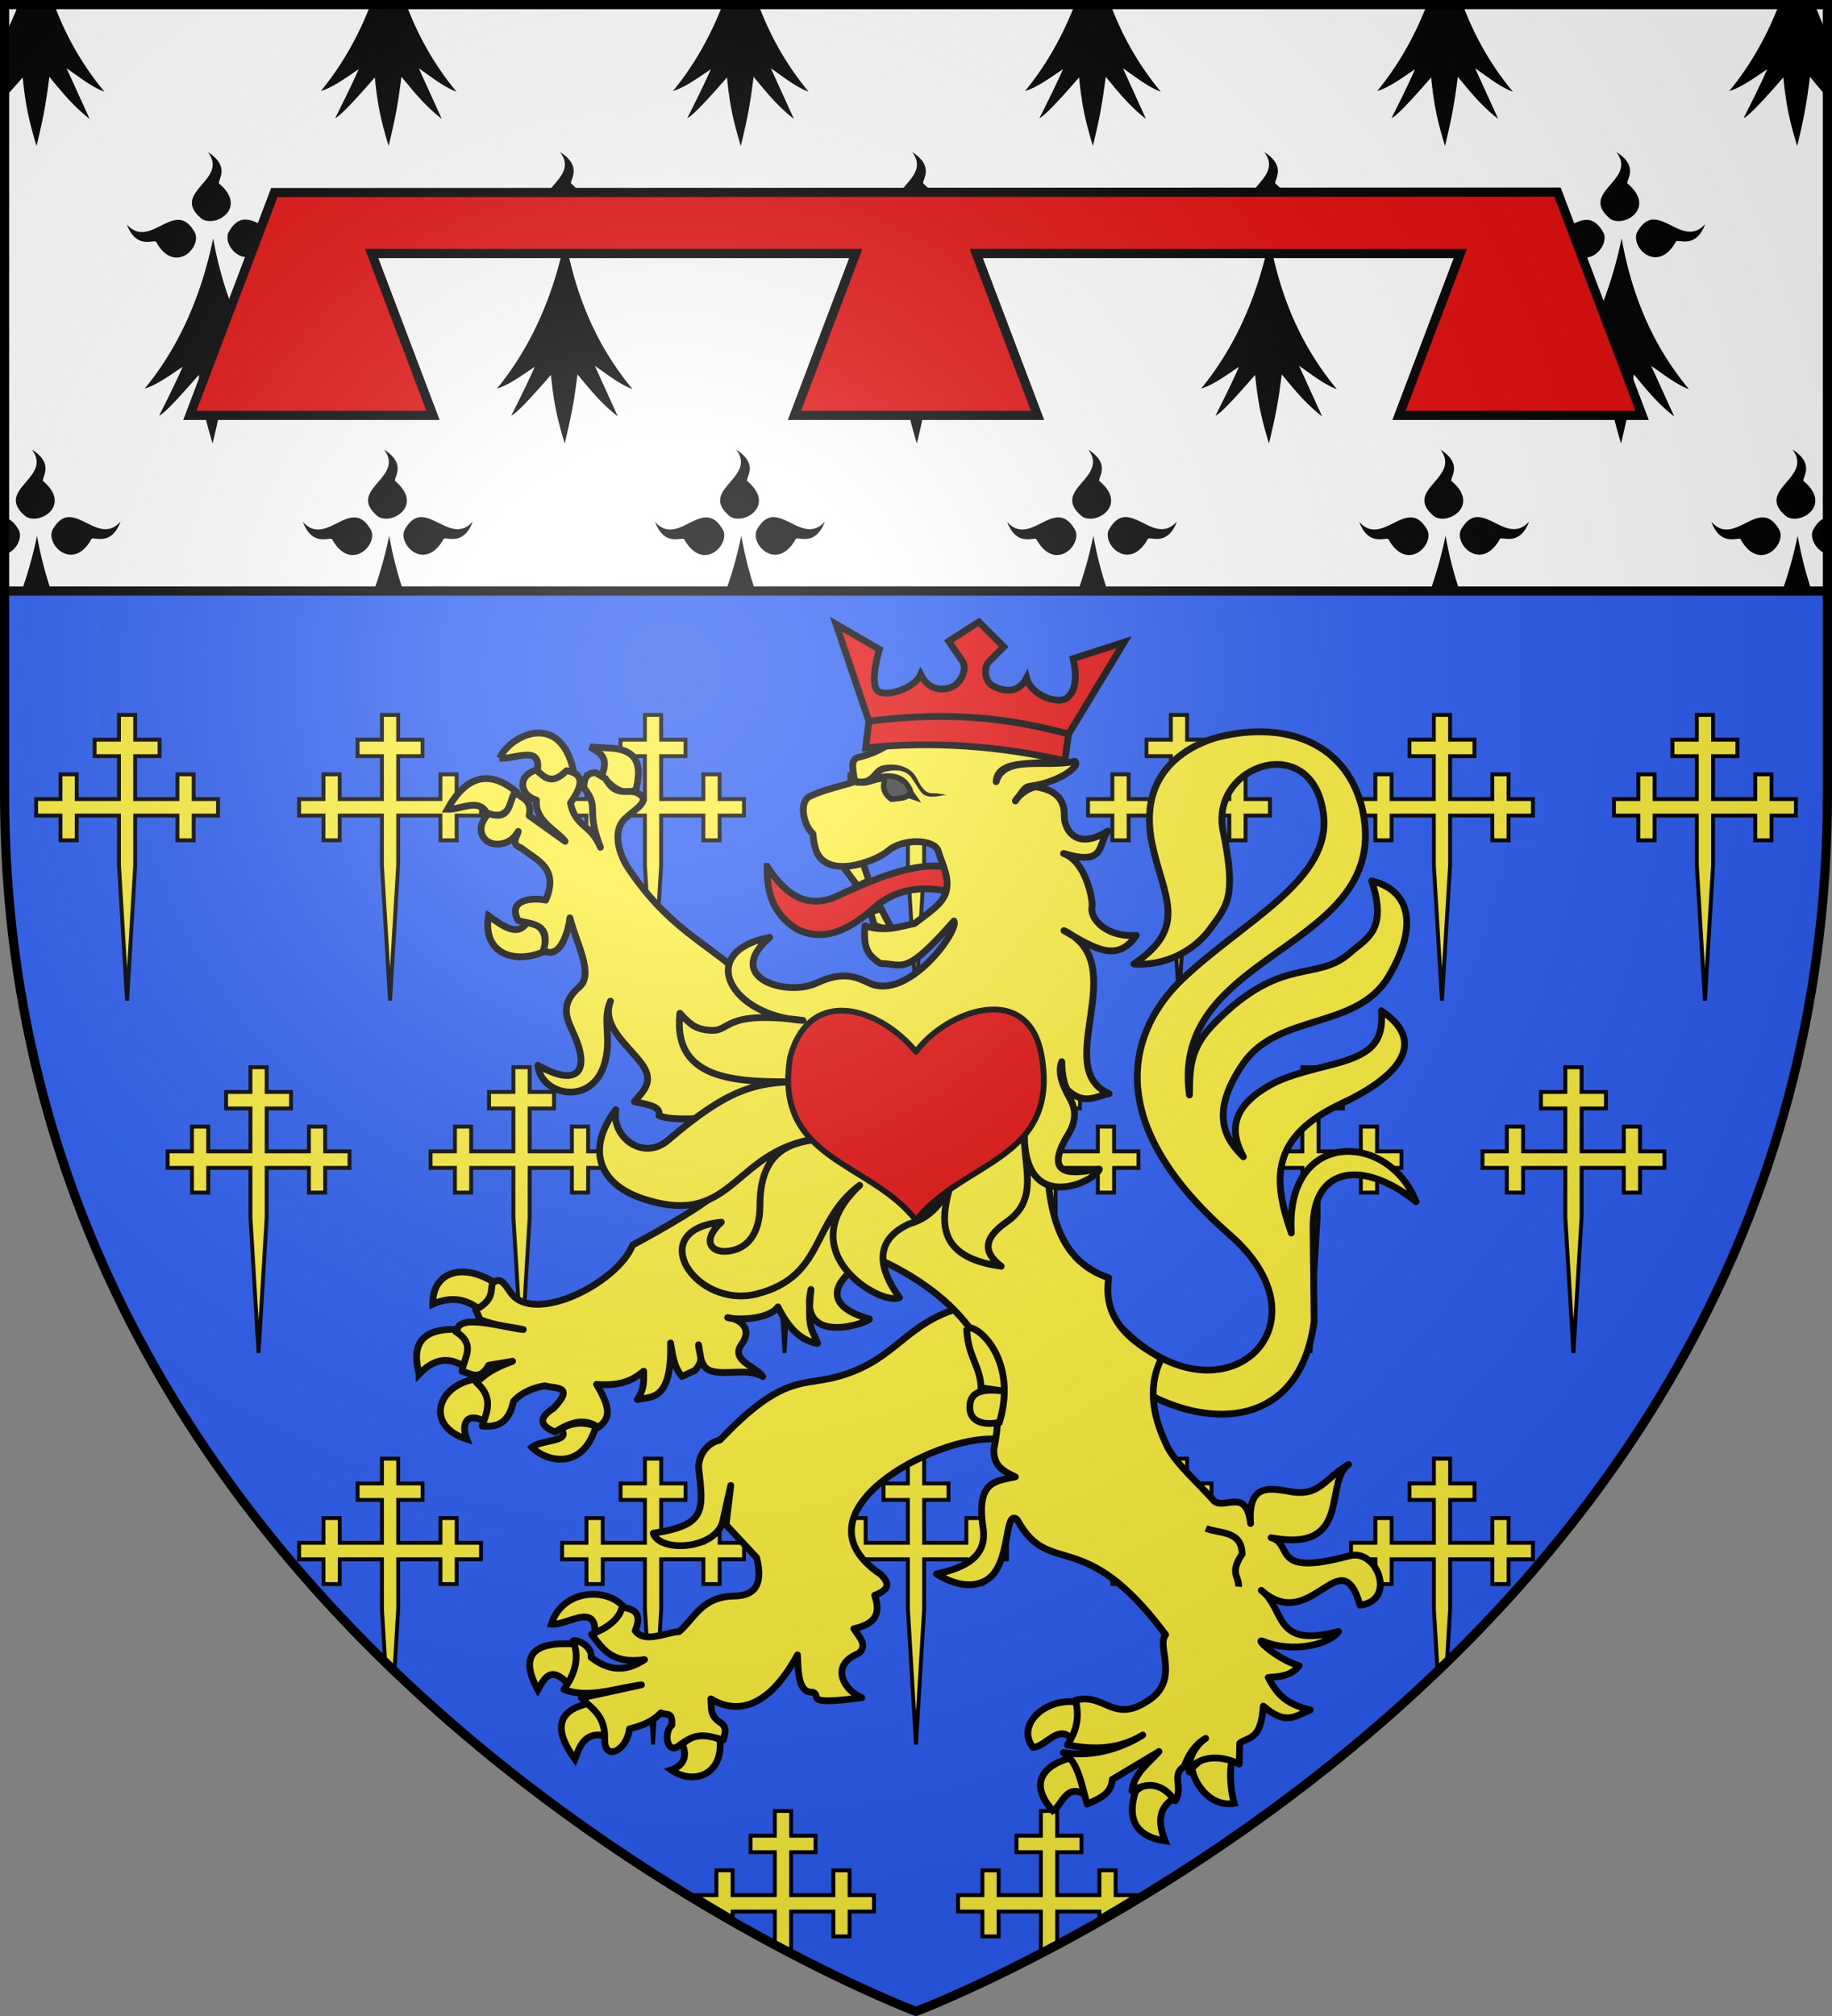
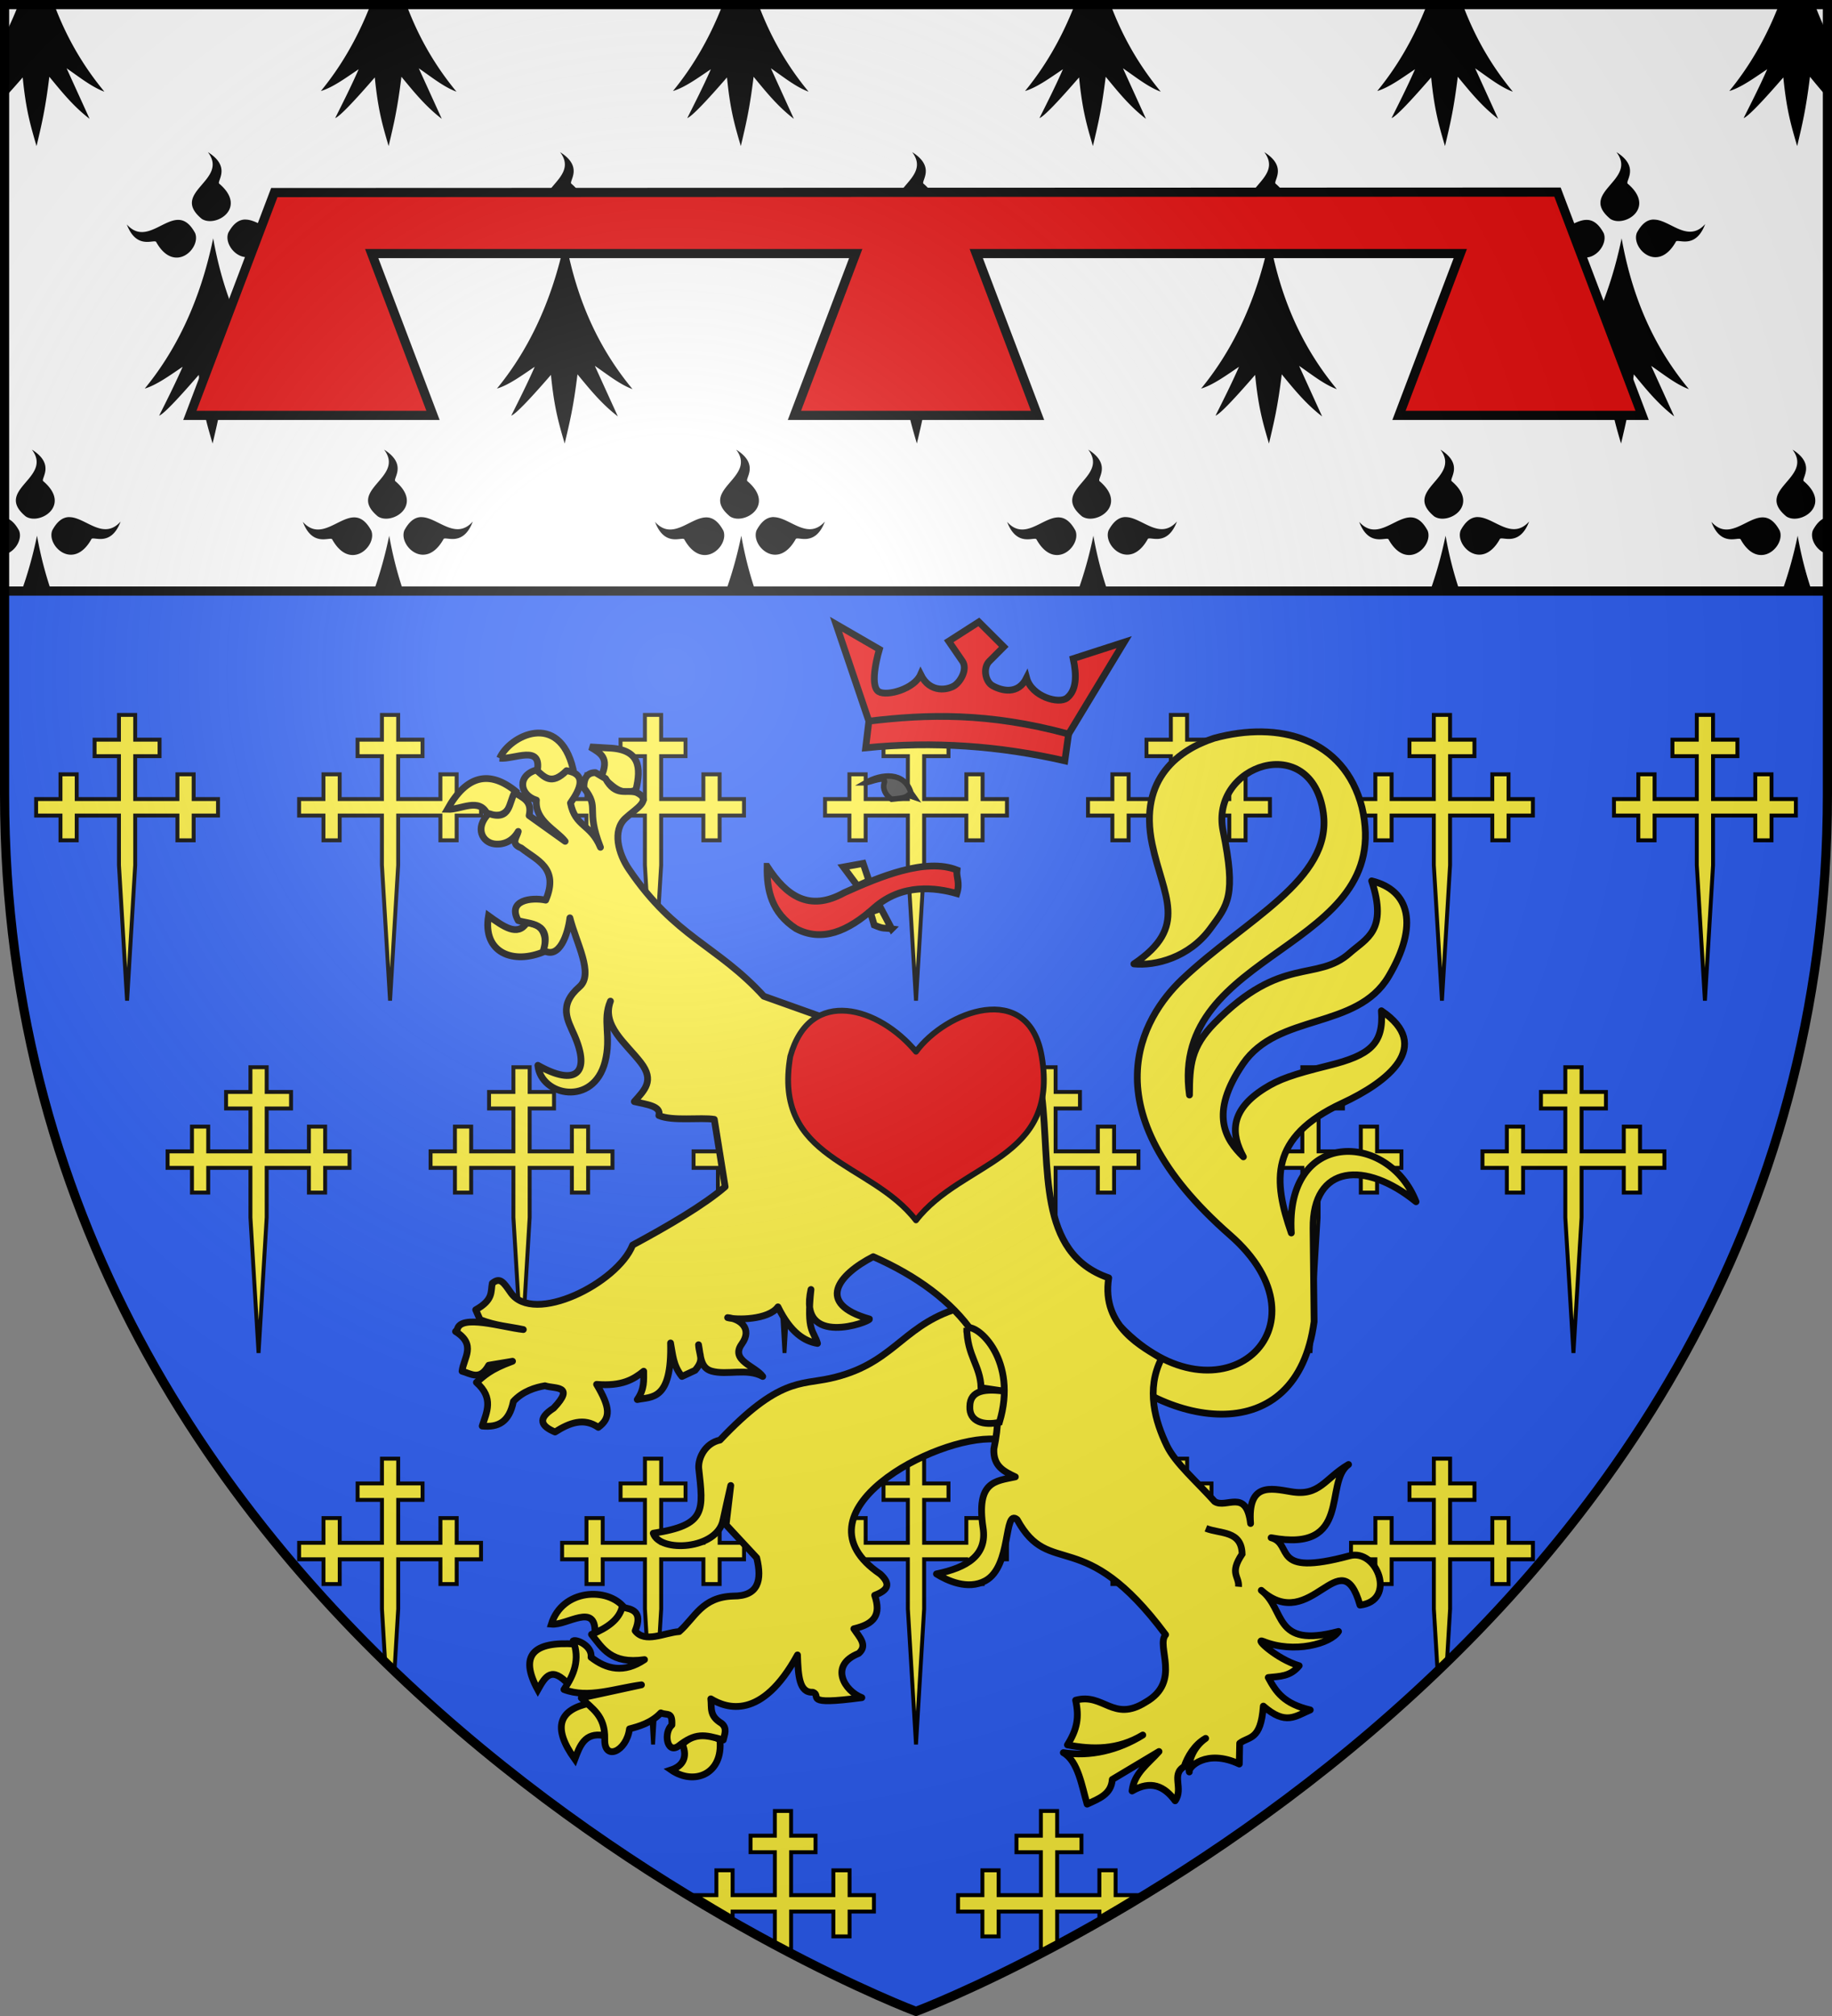
<svg xmlns="http://www.w3.org/2000/svg" xmlns:xlink="http://www.w3.org/1999/xlink" width="600" height="660" version="1.0">
  <rect width="100%" height="100%" fill="#808080" stroke="none" />
  <defs>
    <g id="c">
      <path id="b" d="M0 0v1h.5z" transform="rotate(18 3.157 -.5)" />
      <use xlink:href="#b" width="810" height="540" transform="scale(-1 1)" />
    </g>
    <g id="d">
      <use xlink:href="#c" width="810" height="540" transform="rotate(72)" />
      <use xlink:href="#c" width="810" height="540" transform="rotate(144)" />
    </g>
    <g id="f">
      <path id="e" d="M0 0v1h.5z" transform="rotate(18 3.157 -.5)" />
      <use xlink:href="#e" width="810" height="540" transform="scale(-1 1)" />
    </g>
    <g id="g">
      <use xlink:href="#f" width="810" height="540" transform="rotate(72)" />
      <use xlink:href="#f" width="810" height="540" transform="rotate(144)" />
    </g>
    <path id="h" d="M-298.5-298.5h597V-40C298.5 246.31 0 358.5 0 358.5S-298.5 246.31-298.5-40z" />
    <path id="a" d="M2.922 27.673c0-5.952 2.317-9.844 5.579-11.013 1.448-.519 3.307-.273 5.018 1.447 2.119 2.129 2.736 7.993-3.483 9.121.658-.956.619-3.081-.714-3.787-.99-.524-2.113-.253-2.676.123-.824.552-1.729 2.106-1.679 4.108z" />
    <radialGradient id="i" cx="-80" cy="-80" r="405" gradientUnits="userSpaceOnUse">
      <stop offset="0" style="stop-color:#fff;stop-opacity:.31" />
      <stop offset=".19" style="stop-color:#fff;stop-opacity:.25" />
      <stop offset=".6" style="stop-color:#6b6b6b;stop-opacity:.125" />
      <stop offset="1" style="stop-color:#000;stop-opacity:.125" />
    </radialGradient>
  </defs>
  <g transform="translate(300 300)">
    <use xlink:href="#h" width="600" height="660" style="fill:#fff" />
    <path d="M-293.969-298.5a111 111 0 0 1-4.531 10.173v11.451c.22-.149.436-.31.656-.456-.216.491-.44.95-.656 1.431v7.919c1.773-1.932 3.7-4.091 5.938-6.67 1.033 10.451 2.442 15.39 4.53 22.477 1.663-7.076 2.869-11.938 4.188-22.69 3.976 4.808 7.808 9.641 13.188 13.766l-7.531-16.538c3.9 2.658 8.24 6.162 12.375 7.645-6.38-7.714-12.114-16.914-16.438-28.508zm115.344 0c-4.522 11.681-10.237 20.934-16.281 28.294 3.855-1.127 8.184-4.323 12.375-7.126-2.563 5.818-5.125 10.856-7.688 15.99 1.53-.554 6.374-5.708 12.969-13.31 1.034 10.451 2.443 15.39 4.531 22.477 1.663-7.076 2.868-11.938 4.188-22.69 3.976 4.808 7.84 9.641 13.219 13.766l-7.532-16.538c3.9 2.658 8.209 6.162 12.344 7.645-6.378-7.713-12.092-16.916-16.406-28.508zm115.313 0c-4.522 11.681-10.237 20.934-16.282 28.294 3.856-1.127 8.216-4.323 12.407-7.126-2.563 5.818-5.156 10.856-7.72 15.99 1.53-.554 6.406-5.708 13-13.31 1.035 10.451 2.444 15.39 4.532 22.477 1.663-7.076 2.868-11.938 4.188-22.69 3.975 4.808 7.808 9.641 13.187 13.766l-7.531-16.538c3.9 2.658 8.208 6.162 12.344 7.645-6.379-7.713-12.093-16.916-16.407-28.508zM52-298.5c-4.522 11.681-10.237 20.934-16.281 28.294 3.855-1.127 8.215-4.323 12.406-7.126-2.563 5.818-5.125 10.856-7.687 15.99 1.53-.554 6.373-5.708 12.968-13.31 1.034 10.451 2.443 15.39 4.532 22.477 1.662-7.076 2.868-11.938 4.187-22.69 3.976 4.808 7.808 9.641 13.188 13.766l-7.532-16.538c3.9 2.658 8.24 6.162 12.375 7.645-6.379-7.714-12.114-16.914-16.437-28.508zm115.344 0c-4.522 11.681-10.237 20.934-16.281 28.294 3.855-1.127 8.184-4.323 12.375-7.126-2.563 5.818-5.125 10.856-7.688 15.99 1.53-.554 6.374-5.708 12.969-13.31 1.034 10.451 2.443 15.39 4.531 22.477 1.663-7.076 2.868-11.938 4.188-22.69 3.975 4.808 7.839 9.641 13.218 13.766l-7.531-16.538c3.9 2.658 8.208 6.162 12.344 7.645-6.378-7.713-12.092-16.916-16.406-28.508zm115.312 0c-4.521 11.681-10.236 20.934-16.281 28.294 3.855-1.127 8.216-4.323 12.406-7.126-2.563 5.818-5.156 10.856-7.719 15.99 1.53-.554 6.406-5.708 13-13.31 1.034 10.451 2.443 15.39 4.532 22.477 1.662-7.076 2.868-11.938 4.187-22.69 1.877 2.269 3.729 4.527 5.719 6.73v-9.35l-.063-.152c.019.012.045.018.063.03v-11.3a101 101 0 0 1-4.125-9.593zm-514.562 48.305c7.043 9.313-12.65 13.022-2.031 21.837 4.528 2.993 15.106-3.488 5.812-11.452-1.2-.681 4.18-5.39-3.781-10.385m115.344 0c7.043 9.313-12.65 13.022-2.032 21.837 4.529 2.993 15.075-3.488 5.781-11.452-1.2-.681 4.21-5.39-3.75-10.385m115.312 0c7.043 9.313-12.65 13.022-2.031 21.837 4.528 2.993 15.106-3.488 5.812-11.452-1.2-.681 4.18-5.39-3.781-10.385m115.313 0c7.043 9.313-12.65 13.022-2.032 21.837 4.529 2.993 15.106-3.488 5.813-11.452-1.201-.681 4.179-5.39-3.781-10.385m115.343 0c7.044 9.313-12.65 13.022-2.031 21.837 4.529 2.993 15.075-3.488 5.781-11.452-1.2-.681 4.21-5.39-3.75-10.385m-449.531 22.08c-1.762.178-3.49 1.337-5.094 4.295-2.01 4.96 6.832 13.56 12.781 2.985.421-1.29 6.328 2.842 9.594-5.817-5.6 6.274-11.33-1.214-16.531-1.462-.254-.012-.498-.025-.75 0m115.313 0c-1.762.178-3.46 1.337-5.063 4.295-2.01 4.96 6.8 13.56 12.75 2.985.42-1.29 6.358 2.842 9.625-5.817-5.6 6.274-11.361-1.214-16.562-1.462-.255-.012-.499-.025-.75 0m115.312 0c-1.762.178-3.46 1.337-5.062 4.295-2.01 4.96 6.832 13.56 12.78 2.985.422-1.29 6.328 2.842 9.595-5.817-5.601 6.274-11.33-1.214-16.532-1.462-.254-.012-.53-.025-.781 0m115.344 0c-1.762.178-3.491 1.337-5.094 4.295-2.01 4.96 6.832 13.56 12.781 2.985.421-1.29 6.327 2.842 9.594-5.817-5.6 6.274-11.33-1.214-16.531-1.462-.255-.012-.499-.025-.75 0m115.312 0c-1.762.178-3.46 1.337-5.062 4.295-2.01 4.96 6.8 13.56 12.75 2.985.42-1.29 6.358 2.842 9.625-5.817-5.6 6.274-11.362-1.214-16.563-1.462-.254-.012-.498-.025-.75 0m-483.062.092c-5.201.248-10.962 7.767-16.563 1.493 3.267 8.658 9.236 4.526 9.657 5.817 5.949 10.574 14.728 1.974 12.718-2.985-1.832-3.38-3.777-4.422-5.812-4.325m115.312 0c-5.2.248-10.93 7.767-16.531 1.493 3.266 8.658 9.204 4.526 9.625 5.817 5.95 10.574 14.76 1.974 12.75-2.985-1.832-3.38-3.809-4.422-5.844-4.325m115.313 0c-5.201.248-10.93 7.767-16.531 1.493 3.266 8.658 9.235 4.526 9.656 5.817 5.949 10.574 14.729 1.974 12.719-2.985-1.832-3.38-3.81-4.422-5.844-4.325m115.344 0c-5.202.248-10.962 7.767-16.563 1.493 3.267 8.658 9.235 4.526 9.656 5.817 5.95 10.574 14.73 1.974 12.719-2.985-1.832-3.38-3.777-4.422-5.812-4.325m115.312 0c-5.201.248-10.93 7.767-16.531 1.493 3.266 8.658 9.204 4.526 9.625 5.817 5.949 10.574 14.76 1.974 12.75-2.985-1.832-3.38-3.809-4.422-5.844-4.325m-449.562 6.03c-4.58 22.188-13.132 37.895-22.407 49.188 3.856-1.127 8.216-4.323 12.406-7.126-2.562 5.818-5.124 10.856-7.687 15.99 1.53-.554 6.374-5.738 12.969-13.34 1.034 10.45 2.443 15.39 4.531 22.476 1.663-7.075 2.868-11.907 4.188-22.66 3.975 4.809 7.839 9.642 13.218 13.767l-7.531-16.538c3.9 2.658 8.208 6.131 12.344 7.614-9.805-11.857-18.073-27.18-22.031-49.37m115.312 0c-4.58 22.188-13.1 37.895-22.375 49.188 3.855-1.127 8.184-4.323 12.375-7.126-2.563 5.818-5.125 10.856-7.687 15.99 1.53-.554 6.405-5.738 13-13.34 1.033 10.45 2.411 15.39 4.5 22.476 1.662-7.075 2.868-11.907 4.187-22.66 3.976 4.809 7.84 9.642 13.219 13.767l-7.531-16.538c3.9 2.658 8.208 6.131 12.343 7.614-9.805-11.857-18.072-27.18-22.031-49.37m115.313 0c-4.58 22.188-13.1 37.895-22.375 49.188 3.855-1.127 8.215-4.323 12.406-7.126-2.563 5.818-5.156 10.856-7.719 15.99 1.53-.554 6.405-5.738 13-13.34 1.034 10.45 2.443 15.39 4.531 22.476 1.663-7.075 2.868-11.907 4.188-22.66 3.976 4.809 7.808 9.642 13.187 13.767l-7.531-16.538c3.9 2.658 8.24 6.131 12.375 7.614-9.805-11.857-18.104-27.18-22.062-49.37m115.343 0c-4.58 22.188-13.131 37.895-22.406 49.188 3.855-1.127 8.216-4.323 12.406-7.126-2.563 5.818-5.124 10.856-7.687 15.99 1.53-.554 6.374-5.738 12.969-13.34 1.033 10.45 2.442 15.39 4.53 22.476 1.663-7.075 2.869-11.907 4.188-22.66 3.976 4.809 7.84 9.642 13.219 13.767l-7.531-16.538c3.9 2.658 8.208 6.131 12.344 7.614-9.806-11.857-18.073-27.18-22.032-49.37m115.313 0c-4.58 22.188-13.1 37.895-22.375 49.188 3.855-1.127 8.184-4.323 12.375-7.126-2.563 5.818-5.125 10.856-7.688 15.99 1.53-.554 6.405-5.738 13-13.34 1.034 10.45 2.412 15.39 4.5 22.476 1.663-7.075 2.868-11.907 4.188-22.66 3.976 4.809 7.84 9.642 13.218 13.767l-7.53-16.538c3.899 2.658 8.208 6.131 12.343 7.614-9.805-11.857-18.072-27.18-22.031-49.37m-520.656 69.168c7.043 9.314-12.65 13.053-2.032 21.868 4.529 2.993 15.106-3.519 5.813-11.482-1.201-.682 4.179-5.391-3.781-10.386m115.343 0c7.044 9.314-12.65 13.053-2.031 21.868 4.529 2.993 15.075-3.519 5.781-11.482-1.2-.682 4.21-5.391-3.75-10.386m115.313 0c7.043 9.314-12.65 13.053-2.031 21.868 4.528 2.993 15.074-3.519 5.78-11.482-1.2-.682 4.211-5.391-3.75-10.386m115.312 0c7.044 9.314-12.65 13.053-2.031 21.868 4.529 2.993 15.106-3.519 5.813-11.482-1.201-.682 4.179-5.391-3.782-10.386m115.344 0c7.043 9.314-12.65 13.053-2.031 21.868 4.528 2.993 15.075-3.519 5.781-11.482-1.2-.682 4.21-5.391-3.75-10.386m115.313 0c7.043 9.314-12.65 13.053-2.032 21.868 4.529 2.993 15.075-3.519 5.781-11.482-1.2-.682 4.21-5.391-3.75-10.386m-564.844 22.112c-1.762.177-3.491 1.336-5.094 4.294-2.01 4.96 6.832 13.529 12.781 2.955.421-1.29 6.327 2.841 9.594-5.818-5.6 6.274-11.33-1.183-16.531-1.431-.255-.012-.499-.025-.75 0m115.312 0c-1.762.177-3.49 1.336-5.094 4.294-2.01 4.96 6.833 13.529 12.782 2.955.42-1.29 6.358 2.841 9.625-5.818-5.601 6.274-11.362-1.183-16.563-1.431-.254-.012-.498-.025-.75 0m115.313 0c-1.762.177-3.46 1.336-5.063 4.294-2.01 4.96 6.832 13.529 12.782 2.955.42-1.29 6.327 2.841 9.593-5.818-5.6 6.274-11.33-1.183-16.531-1.431a5.4 5.4 0 0 0-.781 0m115.344 0c-1.762.177-3.491 1.336-5.094 4.294-2.01 4.96 6.832 13.529 12.781 2.955.42-1.29 6.327 2.841 9.594-5.818-5.601 6.274-11.33-1.183-16.531-1.431-.255-.012-.499-.025-.75 0m115.312 0c-1.762.177-3.49 1.336-5.094 4.294-2.01 4.96 6.832 13.529 12.781 2.955.421-1.29 6.359 2.841 9.625-5.818-5.6 6.274-11.361-1.183-16.562-1.431-.254-.012-.498-.025-.75 0m115 .06c-1.65.28-3.243 1.453-4.75 4.234-1.162 2.866 1.316 6.911 4.75 7.797zm-482.75.031c-5.201.248-10.962 7.736-16.562 1.462 3.266 8.659 9.235 4.527 9.656 5.817 5.949 10.574 14.76 2.005 12.75-2.954-1.832-3.38-3.809-4.422-5.844-4.325m115.313 0c-5.202.248-10.931 7.736-16.532 1.462 3.267 8.659 9.204 4.527 9.625 5.817 5.95 10.574 14.76 2.005 12.75-2.954-1.832-3.38-3.808-4.422-5.843-4.325m115.312 0c-5.201.248-10.93 7.736-16.531 1.462 3.266 8.659 9.235 4.527 9.656 5.817 5.95 10.574 14.729 2.005 12.719-2.954-1.832-3.38-3.809-4.422-5.844-4.325m115.344 0c-5.201.248-10.962 7.736-16.563 1.462 3.267 8.659 9.236 4.527 9.656 5.817 5.95 10.574 14.76 2.005 12.75-2.954-1.831-3.38-3.808-4.422-5.843-4.325m115.312 0c-5.2.248-10.93 7.736-16.531 1.462 3.267 8.659 9.204 4.527 9.625 5.817 5.95 10.574 14.76 2.005 12.75-2.954-1.832-3.38-3.809-4.422-5.844-4.325m-575.531.092v12.06c3.444-.856 5.918-4.946 4.75-7.827-1.498-2.764-3.106-3.94-4.75-4.233m10.625 5.908c-1.362 6.598-3.088 12.616-5.062 18.122h9.718c-1.879-5.493-3.475-11.5-4.656-18.122m115.344 0c-1.362 6.598-3.088 12.616-5.063 18.122h9.688c-1.875-5.493-3.444-11.5-4.625-18.122m115.312 0c-1.362 6.598-3.087 12.616-5.062 18.122h9.687c-1.875-5.493-3.443-11.5-4.625-18.122m115.313 0c-1.362 6.598-3.088 12.616-5.063 18.122h9.719c-1.88-5.493-3.475-11.5-4.656-18.122m115.344 0c-1.362 6.598-3.088 12.616-5.063 18.122h9.688c-1.876-5.493-3.444-11.5-4.625-18.122m115.312 0c-1.362 6.598-3.088 12.616-5.062 18.122h9.687c-1.875-5.493-3.444-11.5-4.625-18.122" style="fill:#000;fill-opacity:1;fill-rule:evenodd;stroke:none;stroke-width:1.994;stroke-linecap:round;stroke-linejoin:round;stroke-miterlimit:4;stroke-opacity:1" />
    <path d="M1.5 193.5V260C1.5 546.31 300 658.5 300 658.5S598.5 546.31 598.5 260v-66.5z" style="fill:#2b5df2" transform="translate(-300 -300)" />
-     <path d="M42.672 51.818h-13.83v8.102h-5.32v-8.102h-7.979v-5.402h7.98v-8.101h5.319v8.101h13.83V32.373h-7.979v-5.401h7.98V18.87h5.319v8.102h7.979v5.401h-7.98v14.043h13.831v-8.101h5.32v8.101h7.979v5.402h-7.98v8.102h-5.319v-8.102h-13.83v16.258l-2.66 44.344-2.66-44.344zM128.8 51.818h-13.831v8.102h-5.32v-8.102h-7.979v-5.402h7.98v-8.101h5.319v8.101h13.83V32.373h-7.979v-5.401h7.98V18.87h5.319v8.102h7.98v5.401h-7.98v14.043h13.83v-8.101h5.32v8.101h7.98v5.402h-7.98v8.102h-5.32v-8.102h-13.83v16.258l-2.66 44.344-2.66-44.344zM214.927 51.818h-13.83v8.102h-5.32v-8.102h-7.98v-5.402h7.98v-8.101h5.32v8.101h13.83V32.373h-7.98v-5.401h7.98V18.87h5.32v8.102h7.978v5.401h-7.979v14.043h13.83v-8.101h5.32v8.101h7.98v5.402h-7.98v8.102h-5.32v-8.102h-13.83v16.258l-2.66 44.344-2.66-44.344zM301.054 51.818h-13.83v8.102h-5.32v-8.102h-7.98v-5.402h7.98v-8.101h5.32v8.101h13.83V32.373h-7.98v-5.401h7.98V18.87h5.32v8.102h7.979v5.401h-7.98v14.043h13.831v-8.101h5.32v8.101h7.979v5.402h-7.98v8.102h-5.319v-8.102h-13.83v16.258l-2.66 44.344-2.66-44.344zM387.181 51.818h-13.83v8.102h-5.32v-8.102h-7.979v-5.402h7.98v-8.101h5.319v8.101h13.83V32.373h-7.979v-5.401h7.98V18.87h5.319v8.102h7.979v5.401h-7.98v14.043h13.831v-8.101h5.32v8.101h7.98v5.402h-7.98v8.102h-5.32v-8.102h-13.83v16.258l-2.66 44.344-2.66-44.344zM473.309 51.818h-13.83v8.102h-5.32v-8.102h-7.98v-5.402h7.98v-8.101h5.32v8.101h13.83V32.373h-7.98v-5.401h7.98V18.87h5.32v8.102h7.978v5.401h-7.979v14.043h13.83v-8.101h5.32v8.101h7.98v5.402h-7.98v8.102h-5.32v-8.102h-13.83v16.258l-2.66 44.344-2.66-44.344zM559.436 51.818h-13.83v8.102h-5.32v-8.102h-7.98v-5.402h7.98v-8.101h5.32v8.101h13.83V32.373h-7.98v-5.401h7.98V18.87h5.32v8.102h7.979v5.401h-7.98v14.043h13.831v-8.101h5.32v8.101h7.979v5.402h-7.98v8.102h-5.319v-8.102h-13.83v16.258l-2.66 44.344-2.66-44.344z" style="fill:#fcef3c;fill-opacity:1;stroke:#000;stroke-width:1.283;stroke-miterlimit:4;stroke-dasharray:none;stroke-opacity:1;display:inline" transform="translate(-303.714 -84.819)" />
+     <path d="M42.672 51.818h-13.83v8.102h-5.32v-8.102h-7.979v-5.402h7.98v-8.101h5.319v8.101h13.83V32.373h-7.979v-5.401h7.98V18.87h5.319v8.102h7.979v5.401h-7.98v14.043h13.831v-8.101h5.32v8.101h7.979v5.402h-7.98v8.102h-5.319v-8.102h-13.83v16.258l-2.66 44.344-2.66-44.344zM128.8 51.818h-13.831v8.102h-5.32v-8.102h-7.979v-5.402h7.98v-8.101h5.319v8.101h13.83V32.373h-7.979v-5.401h7.98V18.87h5.319v8.102h7.98v5.401h-7.98v14.043h13.83v-8.101h5.32v8.101h7.98v5.402h-7.98v8.102h-5.32v-8.102h-13.83v16.258l-2.66 44.344-2.66-44.344zM214.927 51.818h-13.83v8.102h-5.32v-8.102h-7.98v-5.402h7.98v-8.101h5.32v8.101h13.83V32.373h-7.98v-5.401h7.98V18.87h5.32v8.102h7.978v5.401h-7.979v14.043h13.83v-8.101h5.32v8.101h7.98v5.402h-7.98v8.102h-5.32v-8.102h-13.83v16.258l-2.66 44.344-2.66-44.344zM301.054 51.818h-13.83v8.102h-5.32v-8.102h-7.98v-5.402h7.98v-8.101h5.32v8.101h13.83V32.373h-7.98v-5.401h7.98V18.87h5.32v8.102h7.979v5.401h-7.98v14.043h13.831v-8.101h5.32v8.101h7.979v5.402h-7.98v8.102h-5.319v-8.102h-13.83v16.258l-2.66 44.344-2.66-44.344zM387.181 51.818h-13.83v8.102h-5.32v-8.102h-7.979v-5.402h7.98v-8.101h5.319v8.101h13.83V32.373h-7.979v-5.401h7.98V18.87h5.319v8.102h7.979v5.401h-7.98v14.043h13.831v-8.101h5.32v8.101h7.98v5.402h-7.98v8.102h-5.32v-8.102h-13.83v16.258zM473.309 51.818h-13.83v8.102h-5.32v-8.102h-7.98v-5.402h7.98v-8.101h5.32v8.101h13.83V32.373h-7.98v-5.401h7.98V18.87h5.32v8.102h7.978v5.401h-7.979v14.043h13.83v-8.101h5.32v8.101h7.98v5.402h-7.98v8.102h-5.32v-8.102h-13.83v16.258l-2.66 44.344-2.66-44.344zM559.436 51.818h-13.83v8.102h-5.32v-8.102h-7.98v-5.402h7.98v-8.101h5.32v8.101h13.83V32.373h-7.98v-5.401h7.98V18.87h5.32v8.102h7.979v5.401h-7.98v14.043h13.831v-8.101h5.32v8.101h7.979v5.402h-7.98v8.102h-5.319v-8.102h-13.83v16.258l-2.66 44.344-2.66-44.344z" style="fill:#fcef3c;fill-opacity:1;stroke:#000;stroke-width:1.283;stroke-miterlimit:4;stroke-dasharray:none;stroke-opacity:1;display:inline" transform="translate(-303.714 -84.819)" />
    <path d="M-217.978 82.336h-13.83v8.102h-5.32v-8.102h-7.98v-5.401h7.98v-8.102h5.32v8.102h13.83V62.89h-7.98V57.49h7.98v-8.102h5.32v8.102h7.978v5.401h-7.979v14.044h13.83v-8.102h5.32v8.102h7.98v5.4h-7.98v8.103h-5.32v-8.102h-13.83v16.258l-2.66 44.344-2.66-44.344zM-131.85 82.336h-13.831v8.102h-5.32v-8.102h-7.98v-5.401h7.98v-8.102h5.32v8.102h13.83V62.89h-7.98V57.49h7.98v-8.102h5.32v8.102h7.979v5.401h-7.98v14.044h13.831v-8.102h5.32v8.102h7.979v5.4h-7.98v8.103h-5.319v-8.102h-13.83v16.258l-2.66 44.344-2.66-44.344zM-45.724 82.336h-13.83v8.102h-5.32v-8.102h-7.979v-5.401h7.98v-8.102h5.319v8.102h13.83V62.89h-7.979V57.49h7.98v-8.102h5.319v8.102h7.979v5.401h-7.98v14.044h13.831v-8.102h5.32v8.102h7.98v5.4h-7.98v8.103h-5.32v-8.102h-13.83v16.258l-2.66 44.344-2.66-44.344zM40.404 82.336h-13.83v8.102h-5.32v-8.102h-7.98v-5.401h7.98v-8.102h5.32v8.102h13.83V62.89h-7.98V57.49h7.98v-8.102h5.32v8.102h7.978v5.401h-7.979v14.044h13.83v-8.102h5.32v8.102h7.98v5.4h-7.98v8.103h-5.32v-8.102h-13.83v16.258l-2.66 44.344-2.66-44.344zM126.531 82.336h-13.83v8.102h-5.32v-8.102h-7.98v-5.401h7.98v-8.102h5.32v8.102h13.83V62.89h-7.98V57.49h7.98v-8.102h5.32v8.102h7.979v5.401h-7.98v14.044h13.831v-8.102h5.32v8.102h7.979v5.4H151v8.103h-5.319v-8.102h-13.83v16.258l-2.66 44.344-2.66-44.344zM212.658 82.336h-13.83v8.102h-5.32v-8.102h-7.979v-5.401h7.98v-8.102h5.319v8.102h13.83V62.89h-7.979V57.49h7.98v-8.102h5.319v8.102h7.979v5.401h-7.98v14.044h13.831v-8.102h5.32v8.102h7.98l-.001 5.4h-7.98v8.103h-5.319v-8.102h-13.83v16.258l-2.66 44.344-2.66-44.344zM-88.776 210.488h-13.83v8.102h-5.32v-8.102h-7.98v-5.401h7.98v-8.102h5.32v8.102h13.83v-14.044h-7.98v-5.401h7.98v-8.102h5.32v8.102h7.978v5.401h-7.979v14.044h13.83v-8.102h5.32v8.102h7.98v5.401h-7.98v8.102h-5.32v-8.102h-13.83v16.258l-2.66 44.345-2.66-44.345zM83.478 210.488h-13.83v8.102h-5.32v-8.102H56.35v-5.401h7.98v-8.102h5.319v8.102h13.83v-14.044H75.5v-5.401h7.98v-8.102h5.319v8.102h7.979v5.401h-7.98v14.044h13.831v-8.102h5.32v8.102h7.979v5.401h-7.98v8.102h-5.319v-8.102h-13.83v16.258l-2.66 44.345-2.66-44.345zM169.606 210.488h-13.831v8.102h-5.32v-8.102h-7.979v-5.401h7.98v-8.102h5.319v8.102h13.83v-14.044h-7.979v-5.401h7.98v-8.102h5.319v8.102h7.98v5.401h-7.98v14.044h13.83v-8.102h5.32v8.102h7.98v5.401h-7.98v8.102h-5.32v-8.102h-13.83v16.258l-1.044 17.406-3.04 3.202-1.235-20.608zM-169.584 210.488h13.83v8.102h5.32v-8.102h7.979v-5.401h-7.98v-8.102h-5.319v8.102h-13.83v-14.044h7.979v-5.401h-7.98v-8.102h-5.319v8.102h-7.979v5.401h7.98v14.044h-13.831v-8.102h-5.32v8.102h-7.979v5.401h7.98v8.102h5.319v-8.102h13.83v16.258l1.044 17.406 3.04 3.202 1.236-20.608zM-2.66 210.488h-13.83v8.102h-5.32v-8.102h-7.979v-5.401h7.98v-8.102h5.319v8.102h13.83v-14.044h-7.979v-5.401h7.98v-8.102H2.66v8.102h7.979v5.401h-7.98v14.044H16.49v-8.102h5.32v8.102h7.979v5.401h-7.98v8.102H16.49v-8.102H2.66v16.258L0 271.09l-2.66-44.345zM40.906 292.875v8.093h-8v5.407h8v14.062H27.062v-8.125H21.75v8.125H13.78v5.375h7.969v8.125h5.312v-8.125h13.844v13.469c1.727-.91 3.51-1.839 5.313-2.813v-10.656h13.843v1.938c3.985-2.294 8.063-4.748 12.282-7.313h-6.97v-8.125h-5.312v8.125H46.22v-14.062h7.968v-5.407H46.22v-8.093zM-40.906 292.875v8.093h8v5.407h-8v14.062h13.844v-8.125h5.312v8.125h7.969v5.375h-7.969v8.125h-5.312v-8.125h-13.844v13.469c-1.727-.91-3.51-1.839-5.313-2.813v-10.656h-13.843v1.938c-3.985-2.294-8.063-4.748-12.282-7.313h6.97v-8.125h5.312v8.125h13.843v-14.062h-7.968v-5.407h7.968v-8.093z" style="fill:#fcef3c;fill-opacity:1;stroke:#000;stroke-width:1.283;stroke-miterlimit:4;stroke-dasharray:none;stroke-opacity:1;display:inline" />
  </g>
  <path d="M1.5 193.5h597" style="opacity:1;fill:none;fill-opacity:1;fill-rule:nonzero;stroke:#000;stroke-width:3;stroke-linecap:round;stroke-linejoin:round;stroke-miterlimit:4;stroke-dasharray:none;stroke-dashoffset:0;stroke-opacity:1" />
  <path d="m-210.158-236.96-27.658 72.954h79.633l-20.079-52.981h158.524l-20.078 52.98h79.633l-20.079-52.98h158.524l-20.078 52.98h79.633l-27.72-73.105z" style="fill:#e20909;fill-opacity:1;fill-rule:evenodd;stroke:#000;stroke-width:3;stroke-linecap:butt;stroke-linejoin:miter;stroke-miterlimit:4;stroke-dasharray:none;stroke-opacity:1;display:inline" transform="translate(300 300)" />
  <path d="M67.045 134.404c32.8 33.868 70.277.09 35.838-30.04-47.216-41.309-28.565-71.49-15.819-83.646 20.48-19.531 49.361-32.647 46.345-54.508-3.751-27.183-37.257-15.779-32.838 5.816 4.35 21.251 1.636 24.138-4.238 32.082-6.957 9.408-17.987 12.176-24.974 11.462 18.168-12.22 9.585-22.062 5.998-39.172-4.582-21.86 9.273-31.119 20.225-34.707 21.216-5.838 42.675-.01 48.477 22.62 11.083 47.132-63.316 46.015-56.495 94.176.048-9.822.495-15.696 8.216-23.568 22.026-22.456 33.348-13.2 44.304-22.94 5.357-4.762 12.51-7.227 7.154-23.597 12.514 3.06 15.475 14.551 5.552 31.286-10.433 17.594-36.253 11.872-47.706 28.621-11.224 16.414-5.651 24.79.137 30.437-4.154-7.62-4.398-15.262 6.9-22.388 4.74-2.991 9.16-4.558 21.037-7.51 13.38-3.326 18.105-6.982 17.262-17.922 17.082 11.559 2.077 23.337-12.825 30.25-24.066 11.163-22.564 25.531-16.674 42.503-2.108-34.029 31.833-33.37 40.846-10.234-16.515-13.45-33.958-12.227-33.722 8.744l.343 30.51c-5.698 42.368-48.397 34.632-71.06 11.211" style="fill:#fcef3c;fill-opacity:1;stroke:#000;stroke-width:2.221;stroke-linejoin:round;stroke-miterlimit:4;stroke-dasharray:none;stroke-opacity:1" transform="translate(300 300)" />
  <path d="M-48.76-16.384c-.155 7.89 1.467 15.2 9.49 20.415 8.41 4.46 16.987.933 25.618-6.87 9.123-8.026 20.097-6.618 27.027-4.628 1.14-3.711-.26-5.22.051-7.704-10.359-4.096-25.44 2.26-36.922 7.419-11.495 6.388-19.029 1.035-25.264-8.632z" style="fill:#e20909;fill-opacity:1;stroke:#000;stroke-width:2.221;stroke-miterlimit:4;stroke-dasharray:none;stroke-opacity:1" transform="translate(300 300)" />
  <g style="fill:#fcef3c;stroke:#000;stroke-width:2.954;stroke-opacity:1">
    <path d="M862.664 472.577c-7.188-9.211-27.082-8.293-31.832 7.086 6.816.68 19.456-9.608 19.006 3.82 8.305-.468 10.708-4.693 12.826-10.906z" style="fill:#fcef3c;fill-opacity:1;stroke:#000;stroke-width:2.954;stroke-linejoin:miter;stroke-miterlimit:4;stroke-dasharray:none;stroke-opacity:1" transform="matrix(.752 0 0 .752 -444.217 171.015)" />
    <path d="M838.453 505.987c-7.478-8.031-10.06-3.885-13.504 2.243-8.187-14.961-2.04-21.175 16.37-19.903 2.197 4.713 1.025 12.246-2.866 17.66zM847.459 514.084c-13.091 2.806-16.482 10.313-6.395 24.351 2.187-5.864 4.356-11.75 12.534-10.302 1.483-4.79-.707-9.68-6.14-14.05zM887.874 531.88c2.56 5.972-.09 9.655-4.86 11.238 9.901 6.854 22.754 1.966 21.23-13.112-7.109-4.021-11.075-2.607-16.37 1.873z" style="fill:#fcef3c;fill-opacity:1;stroke:#000;stroke-width:2.954;stroke-miterlimit:4;stroke-dasharray:none;stroke-opacity:1" transform="matrix(.752 0 0 .752 -444.217 171.015)" />
  </g>
  <path d="M11.954 128.928c-16.936 5.95-19.924 17.89-40.079 22.33-9.75 2.148-16.847-.143-36.071 20.188-4.843 1.045-7.148 5.801-6.97 9.145 1.535 14.06 2.566 18.676-14.882 21.365 2.125 6.487 20.981 5.348 22.847-4.288.292-1.506 2.53-11.343 2.53-11.343l-1.528 12.873 10.026 10.789c1.823 7.442.538 12.571-7.681 12.54-10.286.306-12.555 7.137-17.702 11.624-4.942.385-11.221 3.89-14.418-.259 2.651-6.423-1.083-7.168-4.286-7.694-.954 3.894-4.663 6.706-10.02 8.871 3.656 4.544 6.432 9.827 17.368 8.259-6.724 4.533-12.418 3.186-17.517-.763.485-3.795-4.908-6.033-5.863-5.355 2.31 5.976.315 11.076-3.006 15.906 7.974 3.062 16.84-.41 25.384-1.53l-19.706 4.283c3.385 3.48 7.852 5.639 7.682 13.459-.27 7.365 7.156 4.096 8.103-3.323 2.98-.797 7.098-1.899 10.267-5.242 2.026.933 3.844-.565 3.618 3.977-2.797 2.447-1.641 9.498 2.066 6.957 5.65-4.463 8.5-3.912 14.776-2.063.324-1.632 1.467-3.839-.618-5.47-4.069-2.489-3.116-4.934-3.476-7.99 5.12 3.117 16.62 7.142 28.39-14.376.225 6.807.546 12.46 5.05 12.214 3.149 1.128-3.969 4.46 16.032 1.767-5.601-2.096-10.91-10.553-1.05-14.478 3.097-2.69.18-5.378-1.576-8.067 6.696-1.582 9.03-4.495 6.822-10.97 4.407-1.687 5.413-3.642 1.812-6.958-29.537-20.042 17.934-45.477 37.704-44.166l16.7-9.789-10.688-33.34z" style="fill:#fcef3c;fill-opacity:1;stroke:#000;stroke-width:2.221;stroke-linejoin:round;stroke-miterlimit:4;stroke-dasharray:none;stroke-opacity:1" transform="translate(300 300)" />
  <g style="fill:#fcef3c;stroke:#000;stroke-width:2.954;stroke-opacity:1">
-     <path d="M799.626 342.685c-5.852-4.625-12.566-5.83-20.464-2.342-.056-14.538 13.622-18.222 27.626-8.897-1.412 4.639-3.066 9.057-7.162 11.239zM773.28 370.783c-3.419-12.474.547-20.053 16.881-19.435 2.937 3.872 7.292 6.562 3.07 16.391-7.79-5.24-14.203-2.924-19.952 3.044zM798.09 372.89c4.946 6.322 8.193 12.644 4.35 18.967-8.001-5.031-11.16.056-8.442 7.258-18.46-5.81-12.894-23.612 4.093-26.225zM834.925 394.666c5.494-3.163 10.533-2.989 15.347-1.17-5.978 20.376-22.706 14.734-27.881 9.132 4.344-3.472 17.501-2.217 12.534-7.962z" style="fill:#fcef3c;fill-opacity:1;stroke:#000;stroke-width:2.954;stroke-miterlimit:4;stroke-dasharray:none;stroke-opacity:1" transform="matrix(.752 0 0 .752 -444.217 171.015)" />
-   </g>
+     </g>
  <g style="fill:#fcef3c;stroke:#000;stroke-width:2.954;stroke-opacity:1">
    <path d="M828.018 186.74c-13.82 6.043-27.245.561-24.555-15.454 6.568 4.735 12.686 9.137 16.626 3.044 5.688.234 9.047 3.454 7.93 12.41zM802.95 127.031c-3.537-7.426-11.437-1.875-17.393-2.107 8.263-14.803 18.254-17.275 29.928-7.727-2.034 6.026-3.863 12.314-12.534 9.834zM808.322 102.68c6.403.636 18.51-6.186 16.371 5.62 4.844 5.575 10.078 4.72 15.603-.937-6.06-25.406-27.664-14.525-31.974-4.683zM852.574 110.64c3.55-8.067-.098-10.077-4.86-12.877l7.93.468c13.867.447 14.36 8.545 12.022 18.264-7.023 3.063-10.621-2.492-15.092-5.854z" style="fill:#fcef3c;fill-opacity:1;stroke:#000;stroke-width:2.954;stroke-miterlimit:4;stroke-dasharray:none;stroke-opacity:1" transform="matrix(.752 0 0 .752 -444.217 171.015)" />
  </g>
  <g style="fill:#fcef3c;stroke:#000;stroke-width:2.954;stroke-opacity:1">
-     <path d="M1060.277 513.615c3.647 6.117 1 11.122-2.813 15.923-6.094-6.431-11.19 3.576-16.883 3.746-7.364-9.437 4.845-21.822 19.696-19.669zM1063.603 554.123c.897-4.801 1.242-9.466-6.907-16.156-11.329 3.055-18.268 10.955-7.418 22.947 3.764-1.828 5.655-12.549 14.324-6.79zM1085.345 552.25c7.949-6.469 14.594-1.902 15.859 3.747-5.95 4.148-6.17 10.254-3.07 18.03-17.188-2.611-15.061-14.877-12.79-21.777zM1127.295 539.138c-1.437 5.246-.349 13.895.941 18.517-11.056 1.957-17.877-9.844-18.335-15.24 4.608-5.116 8.694-6.899 17.394-3.277z" style="fill:#fcef3c;fill-opacity:1;stroke:#000;stroke-width:2.954;stroke-miterlimit:4;stroke-dasharray:none;stroke-opacity:1" transform="matrix(.752 0 0 .752 -444.217 171.015)" />
-   </g>
+     </g>
  <path d="M-124.343-47.914c-6.338 1.8-5.542 8.16.033 9.862-.646 6.792 6.624 9.83 9.4 13.488l-11.799-8.425c1.128-4.998-2.288-5.842-4.73-7.57-1.93 3.32-1.372 9.4-8.5 6.901-4.749 4.801-1.96 9.492 1.87 9.95 3.316.396 6.144-1.165 7.797-4.092-.42 1.898-2.671 4.034.964 5.402 5.06 4.059 12.519 6.475 8.031 17.091-4.741-1.013-12.672.04-8.995 6.687 3.702 1.236 10.98.486 8.265 9.735 5.21 3.167 8.046-5.422 8.656-10.625 2.042 8.16 7.932 18.385 3.172 22.527-7.075 6.157-3.87 10.939-1.665 16.021 5.252 12.099.65 16.855-11.999 9.727.987 10.09 18.194 13.615 22.006-1.149 2.167-8.396-.967-13.502 1.77-19.855-2.962 7.967 5.046 13.764 9.951 20.13 4.566 5.926 1.21 8.962-2.132 12.758 3.928.941 8.9 1.41 8.032 4.547 4.413 1.953 13.7.545 18.162 1.268l3.543 22.06c-7.004 6.02-18.677 12.837-30.298 19.091-4.971 12.496-32.458 26.26-39.912 15.575-2.361-3.385-3.49-5.188-6.05-3.057-.57 2.758.472 5.365-5.431 8.666l1.43 3.236c5.246 2.038 9.478 2.22 14.165 3.236-6.838-.742-20.59-5.164-21.619-.011l-.576.653c6.983 4.326 2.607 8.673 2.132 12.999 2.912.786 5.819 3.247 8.732-1.953l7.797-1.31c-7.415 2.705-9.242 4.775-11.828 6.927 5.807 5.153 3.36 9.684 1.899 14.282 5.114.488 8.818-1.175 10.218-8.058 3.07-3.369 7.271-4.616 10.342-5.127 3.183 1.069 10.03-.25 2.832 7.328-5.603 3.585-3.958 5.947.468 7.81 4.723-3.02 9.44-4.794 14.164-1.525 4.179-3.077 3.928-6.536-.562-14.068 8.309.66 12.039-1.587 15.427-4.306-.007 2.94.328 5.786-2.103 9.28 4.716-.992 11.368.487 10.901-18.53.725 3.654.772 7.308 3.73 10.962l4.308-2.005c3.139-3.677 1.345-4.696 1.125-8.373.686 3.412.512 7.546 4.263 8.622 5.057 1.45 11.652-1.086 16.764 1.756-2.404-3.387-10.753-5.228-6.863-10.627 3.648-5.063-.655-8.301-4.639-8.638 2.74.81 13.345.825 16.488-3.513 4.173 8.545 8.773 11.262 12.945 11.972-1.172-4.226-3.677-3.65-2.131-17.664-4.318 19.304 19.38 10.567 19.157 9.667-17.633-4.99-10.396-14.432 1.227-20.407 28.457 12.559 45.872 33.324 39.514 62.933-.262 5.71 3.39 7.417 7.038 9.148-6.499 1.422-12.896 1.344-10.572 16.69 1.366 9.02-5.207 12.986-15.274 15.084 3.505 2.184 10.239 5.362 16.012 2.25 8.747-4.717 5.92-23.817 10.418-20.036 10.775 19.693 21.516 1.223 48.633 37.685-3.284 3.785 5.34 15.342-6.55 22.093-10.664 6.713-13.774-3.151-22.925-.642 1.216 5.567.54 9.47-2.687 14.63 8.23 1.548 16.448 1.69 24.678-3.236-8.083 5.018-17.241 7.156-26.021 5.777 4.89 2.755 6.087 11.158 7.797 16.85 3.768-1.754 7.907-3.175 8.236-8.077l15.303-9.148c-3.474 3.958-8.22 7.082-8.82 12.919 6.115-3.59 10.549-1.634 14.106 3.21 2.84-4.047-1.468-8.596 2.95-11.197 1.069-3.19 3.415-7.218 7.038-9.238-4.162 2.871-5.909 7.87-5.354 10.99-.481-1.505 5.593-7.657 16.373-2.598l.137-6.787c2.968-2.358 6.894-.678 7.74-12.17 7.347 6.405 10.462 3.303 15.36 1.258-8.572-2.035-11.175-5.788-13.75-10.619 3.807-.408 7.185-.276 10.126-3.86-7.387-2.163-14.92-9.243-11.824-7.988 10.165 4.122 22.155.773 24.707-3.237-21.67 5.752-17.187-7.25-25.291-13.453 16.385 14.651 26.046-17.13 32.329 4.841 12.108-1.402 5.644-18.6-3.417-16.155-26.358 7.117-18.09-3.835-25.685-5.91 26.795 5.022 17.132-18.166 25.35-23.975-7.872 4.59-9.415 10.56-18.94 8.89-6.454-1.078-14.166-3.044-13.142 10.43-1.402-11.646-8.013-4.737-11.77-7.194-5.729-6.413-12.878-12.536-15.642-18.277-3.816-7.927-6.93-18.405-1.772-28.516-5.443-3.516-19.852-10.183-17.28-26.438-23.645-8.096-19.047-36.435-21.949-59.751l-91.014-32.443C-65.238 9.309-78.78 7.042-94.029-15.445c-3.488-5.144-5.481-12.654-1.164-16.653 3.551-3.29 8.915-5.937 3.675-8.46-3.387-1.118-6.775 1.571-10.163-4.547l-3.3-1.953c-2.469-.003-3.845 1.52-3.796 4.975 5.438 6.963.36 6.53 5.432 19.471-3.216-7.758-8.216-6.576-9.824-14.496 3.174-4.468 5.534-9.519-1.274-10.592-5.017 5.019-7.313 1.999-9.9-.214z" style="fill:#fcef3c;fill-opacity:1;stroke:#000;stroke-width:2.221;stroke-linejoin:round;stroke-miterlimit:4;stroke-dasharray:none;stroke-opacity:1" transform="translate(300 300)" />
  <path d="M16.63 134.698c.114 9.275 4.455 12.302 4.676 19.618l8.471 1.265c-6.954-1.083-12.09-.518-12.145 4.853-.264 5.078 4.678 6.327 9.686 5.2 6.11-20.176-6.898-32.12-10.688-30.936z" style="fill:#fcef3c;fill-opacity:1;stroke:#000;stroke-width:2.221;stroke-miterlimit:4;stroke-dasharray:none;stroke-opacity:1" transform="translate(300 300)" />
  <path d="M94.952 200.351c4.643 1.884 11.67.593 11.857 8.412-4.289 6.425-.885 7.215-1.169 10.706" style="opacity:.98;fill:none;fill-opacity:1;stroke:#000;stroke-width:2.221;stroke-miterlimit:4;stroke-dasharray:none;stroke-opacity:1" transform="translate(300 300)" />
  <path d="m-7.956 4.083-3.53-6.668-3.44 1.19 1.243 4.25c3.219 1.39 3.004.826 5.727 1.228zM-23.782-16.161l6.468-1.178 1.902 5.658-3.745 1.718z" style="fill:#fcef3c;fill-opacity:1;stroke:#000;stroke-width:2.221;stroke-miterlimit:4;stroke-dasharray:none;stroke-opacity:1" transform="translate(300 300)" />
-   <path d="M7.263-21.413c-1.154-3.78-11.475-4.431-16.776.253-2.662 2.352-16.78 8.556-22.125 1.65-1.119-1.445-1.819-3.982-2.11-7.516-3.023-2.672-4.9-10.488-.869-12.357 4.782-2.218 9.645-3.118 14.467-4.676-.039-2.674-1.877-7.2 1.26-7.989 7.924-1.994 8.954-4.237 14.695-6.624 2.721-1.131 9.447-2.386 16.696-1.58 9.731 1.826 29.032 3.136 33.222 8.922-4.6 2.348-19.047-.856-19.472 7.227 2.646-8.884 16.024-4.462 25.802-6.654 1.954 1.795-5.73 6.923-14.28 8.082-2.315.313-2.146.891-5.228 4.9 1.38-2.49 5.437-4.868 7.164-4.558 10.442 1.875 8.54 8.918 8.97 10.967 1.067 5.08 5.525 8.873 14.152 3.444-3.381 4.592-.682 11.474-14.505 7.338 7.58 2.71 9.638 15.767 9.344 17.253-.92 4.65 5.468 10.343 14.467 9.547-6.16 9.085-13.476 4.403-23.687-1.558 22.91 10.912-4.421 45.03 14.79 53.376-4.362.834-7.943 3.878-13.418-.996-.991-.882-2.045-4.702-2.074-9.47-1.842 4.604 1.73 10.24 2.885 12.479 1.657 3.214 2.227 6.898-1.434 12.404-8.37 14.763 5.61 10.887 10.85 10.327-1.115 4.08-27.652 17.034-24.253-16.95-2.219 13.376 5.954 25.664-5.952 34.095-9.09 6.263-6.77 10.907-1.945 14.62-30.007-4.085-14.65-26.279-14.224-37.415C12.061 87.779 8.45 97.636-2.28 100.702c-14.026 6.51-7.538 17.939-3.157 24.106-5.756 2.954-36.458-14.914-13.011-36.77-16.006 12.022-11.31 29.794-33.544 35.54-20.261 5.234-37.252-20.977-11.77-23.46-6.23 5.674-3.727 9.827 1.489 9.547 7.049-.379 11.178-5.873 11.16-14.965-.042-21.74 14.92-20.657 21.39-22.249-30.836 2.657-28.933 30.432-60.162 19.83-13.167-4.469-18.7-15.42-8.418-29.012-1.542 9.011 8.967 16.974 17.092 10.024 19.213-16.435 28.41-19.22 43.616-19.156-19.043.08-42.287.718-39.727-22.43 3.435 3.89 5.445 5.286 9.911 5.608 7.145.515 3.708-6.691 30.454-3.246-23.62-1.182-35.534-22.406-10.956-27.215-15.436 13.334 5.723 19.552 15.41 14.965 8.944-4.235 13.476-1.699 17.275.058 12.727 5.886 29.51-17.36 27.661-20.37C-3.831 20.06-4.161 15.425-11.632 15.431c-4.779-3.033-5.545-5.75-5.098-12.34 7.036 2.196 11.384.117 16.216-.713 4.469-3.481 9.46-6.5 10.41-10.664 1.059-4.64-1.177-8.36-2.633-13.127z" style="fill:#fcef3c;fill-opacity:1;stroke:#000;stroke-width:2.221;stroke-linejoin:round;stroke-miterlimit:4;stroke-dasharray:none;stroke-opacity:1" transform="translate(300 300)" />
  <path d="M-16.603-43.721c5.33-3.116 12.869-3.717 14.953 3.259l1.029 1.46-1.926-.645c-1.047.917-2.542.945-3.888 1.136l-1.57.165c-2.018-1.308-3.003-3.526-2.428-5.21.995-2.917-4.622-.211-6.17-.165z" style="fill:#313131;stroke:#000;stroke-width:1.805;stroke-opacity:1" transform="translate(300 300)" />
  <path d="m49.976-59.688 18.208-30.08-16.7 5.394c1.173 5.424 1.135 10.297-2.01 12.852-2.654 2.156-11.61-.423-13.25-6.535-2.786 5.561-8.075 4.244-11.117 2.566-2.445-1.351-3.23-5.865-1.134-7.97l4.773-4.79-8.17-8.144-9.863 6.32 4.483 6.527c1.758 2.561-.538 6.583-2.489 7.935-2.035 1.41-8.034 2.811-11.193-3.574-2.07 4.738-11.007 7.214-13.694 5.635-3.417-2.007.18-13.879.18-13.879l-14.18-8.205 10.746 31.73" style="fill:#e20909;fill-opacity:1;stroke:#000;stroke-width:2.221;stroke-opacity:1" transform="translate(300 300)" />
  <path d="m-15.434-63.906-1.052 8.732c22.187-2.232 43.911-.645 65.233 4.257l1.229-8.771c-26.242-7.14-46.467-6.495-65.41-4.218z" style="fill:#e20909;fill-opacity:1;stroke:#000;stroke-width:2.221;stroke-miterlimit:4;stroke-dasharray:none;stroke-opacity:1" transform="translate(300 300)" />
-   <path d="M-11.464-49.264c-2.549.967-2.93 3.515-5.591 4.137-1.146.125-2.185-.094-2.185-.094l-.446 2.209s1.318.286 2.866.118c3.134.03 3.845-3.03 6.178-4.278 2.906-.87 6.511-1.095 8.74 1.222 2.23 2.972 3.206 5.474 4.737 6.248 2.232 1.128 4.824.17 7.236-.076l-2.39-.343c-2.625-.617-4.316 1.271-7.313-4.895-2.275-4.682-8.056-5.297-11.832-4.248" style="fill:#000;fill-opacity:1;stroke:none;stroke-width:3;stroke-linecap:round;stroke-linejoin:round;stroke-miterlimit:4;stroke-dasharray:none;stroke-opacity:1" transform="translate(300 300)" />
  <path d="M-41.175 45.844C-46.988 79.884-15.027 80.082 0 99.53c15.027-19.45 46.988-19.647 41.175-53.687C36.873 20.652 9.647 31.089 0 44.312c-12.021-14.557-34.697-21.61-41.175 1.532" style="opacity:1;fill:#e20909;fill-opacity:1;fill-rule:nonzero;stroke:#000;stroke-width:1.897;stroke-linecap:round;stroke-linejoin:round;stroke-miterlimit:4;stroke-dasharray:none;stroke-dashoffset:0;stroke-opacity:1" transform="translate(300 300)" />
  <use xlink:href="#h" width="600" height="660" style="fill:url(#i)" transform="translate(300 300)" />
  <use xlink:href="#h" width="600" height="660" style="fill:none;stroke:#000;stroke-width:3" transform="translate(300 300)" />
</svg>